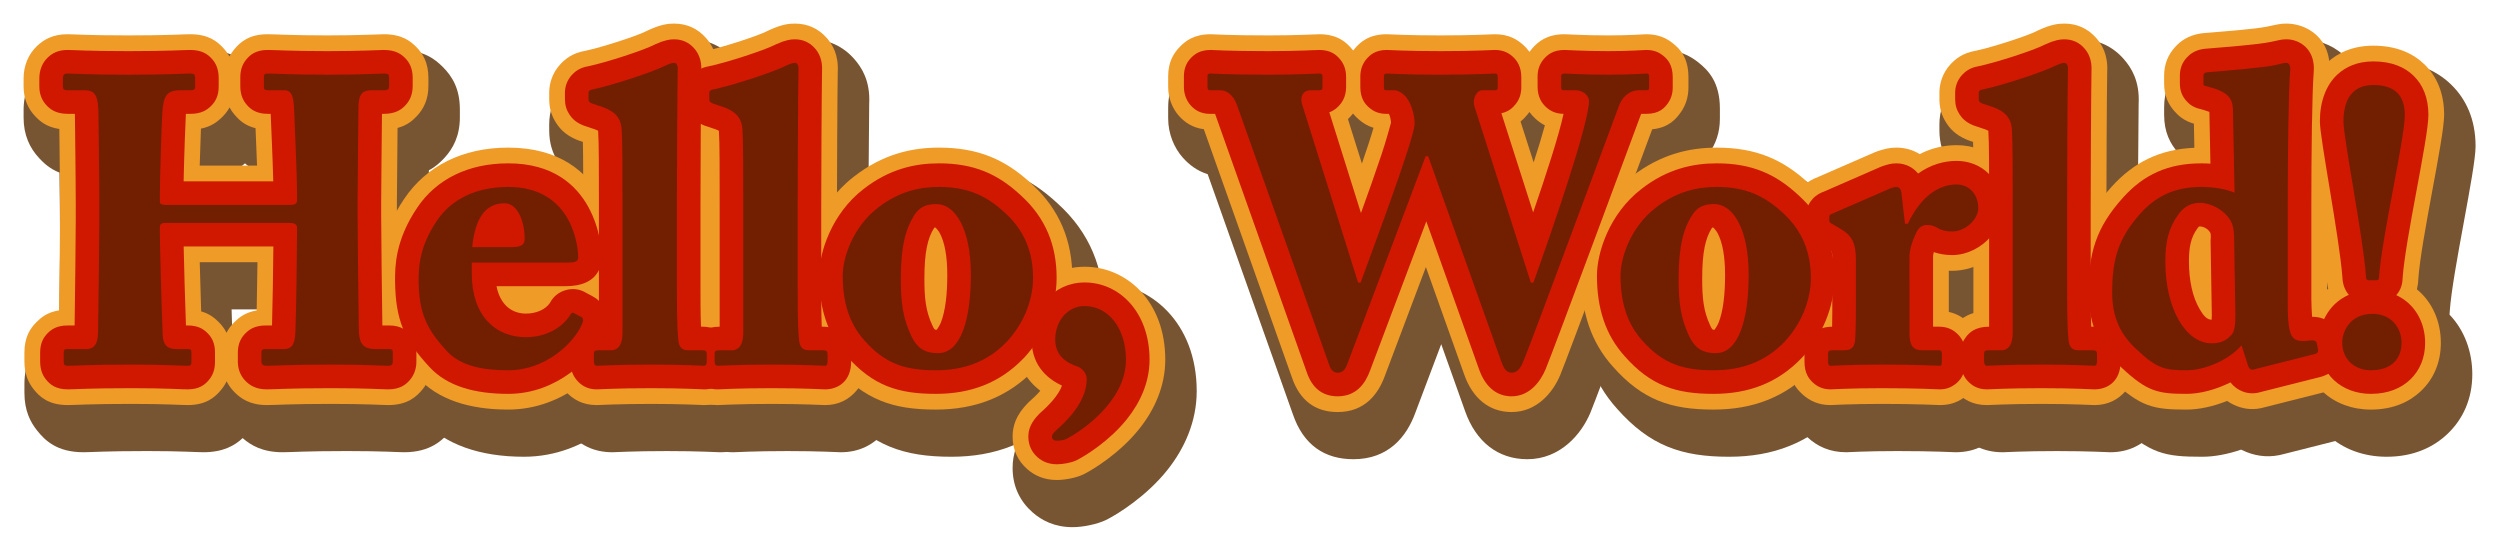
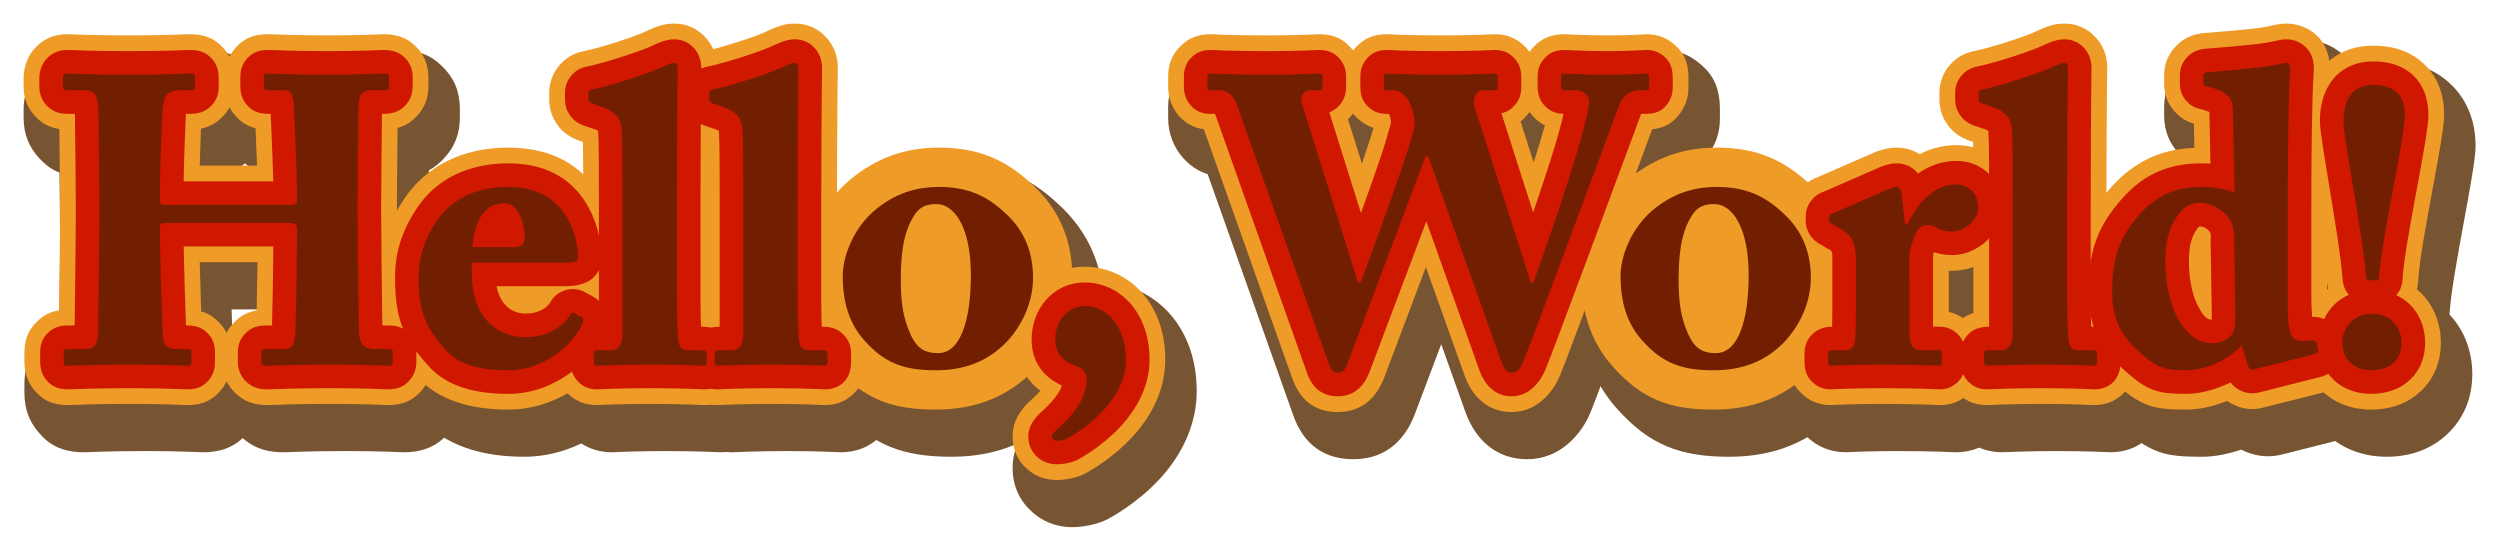
<svg xmlns="http://www.w3.org/2000/svg" xmlns:xlink="http://www.w3.org/1999/xlink" viewBox="0 0 1590 350" version="1.1">
  <defs>
    <filter id="Blur" filterUnits="userSpaceOnUse" x="-45" y="-35" width="1679.46" height="430.276">
      <feGaussianBlur in="SourceGraphic" stdDeviation="10" />
    </filter>
  </defs>
  <g fill-rule="evenodd">
    <title>Hello, World! (by Adam Stanislav)</title>
    <g fill="#753" style="filter:url(#Blur);">
      <path d="m155.809 40.224c-4.835-4.279-12.091-8.455-24.864-8.455-4.428 0-13.804 0.749-39.304 0.749-26.02 0-34.351-0.749-38.777-0.749-13.072 0-20.749 5.12-26.082 10.125-7.523 7.058-11.782 16.961-11.782 27.99v4.932c0 11.041 3.877 19.295 9.876 25.736 2.882 3.094 6.755 6.802 12.948 9.238 0.152 12.551 0.347 29.607 0.347 39.512v11.166c0 4.638-0.247 30.05-0.485 49.253-5.332 2.187-8.794 5.317-11.454 7.968-5.417 5.401-10.712 12.888-10.712 26.636v5.451c0 11.625 3.926 18.784 7.935 23.871 5.161 6.548 12.777 13.984 29.669 13.984 5.207 0 13.018-0.749 40.598-0.749 21.856 0 30.972 0.749 35.66 0.749 12.541 0 19.911-4.26 24.946-8.993 5.043 4.462 12.57 8.993 25.321 8.993 5.991 0 14.325-0.749 40.866-0.749 23.417 0 32.27 0.749 36.435 0.749 16.802 0 24.666-7.625 29.706-13.906 5.313-6.621 8.158-14.862 8.158-23.69v-5.71c0-11.131-3.884-18.633-8.536-24.199-3.067-3.669-7.061-7.722-13.34-10.341-0.247-19.999-0.514-47.023-0.514-52.951v-8.835c0-5.965 0.199-25.105 0.351-39.69 4.39-2.31 7.386-5.225 9.726-7.724 5.846-6.245 9.97-14.372 9.97-26.029v-4.932c0-13.317-4.966-21.166-10.81-26.992-4.598-4.585-11.808-10.863-27.575-10.863-3.384 0-14.319 0.749-35.912 0.749-22.116 0-33.316-0.749-38.004-0.749-12.064 0-19.342 3.942-24.361 8.455zm7.804 156.543h-16.314c0.132 4.752 0.277 9.676 0.426 14.42 2.572 1.414 4.636 3.033 6.373 4.608 2.333-2.1 5.286-4.298 9.3-5.973 0.078-4.205 0.151-8.662 0.215-13.055zm-7.796-92.874c-2.087 1.805-4.724 3.775-8.293 5.365-0.069 1.941-0.139 3.987-0.207 6.085h15.791c-0.09-2.268-0.181-4.496-0.27-6.63-2.796-1.395-5.083-3.071-7.021-4.82z" />
      <path d="m408.581 201.285c2.525-4.782 4.174-10.577 4.174-17.897 0-7.418-4.183-79.5-79.498-79.5-33.192 0-58.773 13.845-74.263 36.674-17.708 26.043-17.745 46.877-17.745 57.923 0 0.149 0.001 0.298 0.003 0.448 0.395 30.88 7.087 46.343 27.219 68.075 14.473 15.729 36.71 23.487 64.786 23.487 40.867 0 68.894-30.187 77.225-46.636 10.739-20.554 4.107-32.023 1.168-37.65-0.928-1.775-1.955-3.414-3.069-4.924zm-3.412 32.169c-1.1 2.676-2.412 5.013-3.881 7.055 0.42-0.618 0.826-1.243 1.219-1.872 1.03-1.651 1.921-3.385 2.662-5.183zm0.003-0.007c0.024-0.059 0.049-0.118 0.073-0.178 0.024-0.059 0.048-0.12 0.072-0.18z" />
-       <path id="Blurl" d="m370.837 117.153c0.098 8.906 0.069 20.746 0.069 31.628v63.63c-4.957 2.832-8.035 6.475-10.4 9.49-4.209 5.367-7.824 12.408-7.824 23.204v4.412c0 12.563 4.803 20.493 9.152 25.518 6.707 7.751 15.52 12.596 27.67 12.596 2.343 0 12.757-0.749 34.61-0.749 20.553 0 32.009 0.749 33.831 0.749 11.614 0 20.883-4.68 27.851-13.015 4.438-5.308 8.711-13.521 8.711-24.58v-4.931c0-12.694-4.956-21.16-11.855-27.508-1.929-1.775-4.236-3.664-7.146-5.306-0.02-4.482-0.005-8.908-0.005-12.48v-48.687c0-17.532 0.248-69.787 0.502-85.05 0.784-14.689-4.863-23.249-9.403-28.44-7.303-8.351-16.746-12.634-27.92-12.634-4.508 0-10.299 0.452-20.217 4.965-0.539 0.245-1.071 0.504-1.597 0.776-5.917 3.063-26.92 9.734-36.553 11.752-10.612 1.845-17.014 6.919-21.328 11.626-7.191 7.844-9.688 17.042-9.688 24.887v3.905c0 8.356 2.157 14.705 5.917 20.554 2.927 4.554 7.106 9.64 15.623 13.688zm21.232-5.654-0.09 0.014zm0.616-0.102c-0.109 0.019-0.219 0.038-0.328 0.056l0.328-0.056c0.273-0.048 0.547-0.099 0.819-0.154 0.168-0.033 0.338-0.068 0.511-0.104-0.434 0.093-0.878 0.18-1.33 0.258zm13.42-49.127-0.003 0.06 0.004-0.065z" />
+       <path id="Blurl" d="m370.837 117.153c0.098 8.906 0.069 20.746 0.069 31.628v63.63c-4.957 2.832-8.035 6.475-10.4 9.49-4.209 5.367-7.824 12.408-7.824 23.204v4.412c0 12.563 4.803 20.493 9.152 25.518 6.707 7.751 15.52 12.596 27.67 12.596 2.343 0 12.757-0.749 34.61-0.749 20.553 0 32.009 0.749 33.831 0.749 11.614 0 20.883-4.68 27.851-13.015 4.438-5.308 8.711-13.521 8.711-24.58v-4.931c0-12.694-4.956-21.16-11.855-27.508-1.929-1.775-4.236-3.664-7.146-5.306-0.02-4.482-0.005-8.908-0.005-12.48v-48.687v3.905c0 8.356 2.157 14.705 5.917 20.554 2.927 4.554 7.106 9.64 15.623 13.688zm21.232-5.654-0.09 0.014zm0.616-0.102c-0.109 0.019-0.219 0.038-0.328 0.056l0.328-0.056c0.273-0.048 0.547-0.099 0.819-0.154 0.168-0.033 0.338-0.068 0.511-0.104-0.434 0.093-0.878 0.18-1.33 0.258zm13.42-49.127-0.003 0.06 0.004-0.065z" />
      <use xlink:href="#Blurl" transform="translate(76.805)" />
      <path id="Bluro" d="m605.062 290.495c27.676 0 51.04-8.641 70.545-28.953 0.14-0.146 0.279-0.293 0.417-0.441 16.052-17.308 25.987-40.53 25.987-64.431 0-25.823-8.692-48.578-29.323-67.234-18.287-16.986-37.424-25.548-65.541-25.548-19.039 0-39.67 4.502-60.296 20.625-25.833 19.979-35.873 51.721-35.873 70.855 0 25.834 7.169 47.221 22.685 64.468 20.97 23.768 41.281 30.659 71.399 30.659z" />
      <path d="m657.257 268.645c-0.127 0.123-0.253 0.246-0.378 0.371-10.456 10.453-12.859 19.947-12.859 28.657 0 11.842 4.841 21.324 12.738 28.232 5.751 5.03 13.884 9.371 25.386 9.371 6.641 0 15.944-1.889 21.636-4.734 0.134-0.067 0.267-0.134 0.4-0.203 6.877-3.548 24.921-14.675 38.253-31.395 11.009-13.806 18.679-30.973 18.679-50.199 0-43.557-29.459-69.094-61.264-69.094-31.402 0-53.745 25.664-53.745 56.342 0 14.66 4.887 25.162 11.154 32.652z" />
      <path d="m982.617 38.771c-5.063-3.837-11.839-7.002-21.892-7.002-2.603 0-12.497 0.749-34.367 0.749-22.911 0-32.024-0.749-34.367-0.749-9.72 0-16.436 2.718-21.384 6.338-4.903-3.587-11.634-6.338-21.575-6.338-2.603 0-13.278 0.749-32.023 0.749-26.817 0-34.888-0.749-36.971-0.749-14.623 0-21.736 5.95-26.436 10.636-5.747 5.73-10.647 13.448-10.647 26.181v6.749c0 9.739 3.781 18.729 9.349 24.962 3.966 4.439 8.987 8.361 15.77 10.47l54.131 152.531c6.704 19.758 20.28 28.759 38.543 28.759 22.219 0 33.758-14.137 39.35-29.405 1.606-4.213 8.427-22.301 16.515-43.765l15.294 42.911c6.757 18.923 20.548 30.259 39.469 30.259 20.79 0 34.321-15.718 40.106-29.582 4.528-10.837 43.17-114.988 56.669-151.353 10.515-2.691 15.578-9.08 19.12-14.128 3.867-5.513 6.576-12.579 6.576-21.4v-6.489c0-16.957-7.466-24.514-13.876-29.553-4.935-3.879-11.731-7.783-22.945-7.783-2.081 0-9.625 0.749-24.193 0.749-16.131 0-25.244-0.749-27.847-0.749-10.646 0-17.518 3.212-22.369 7.002zm-94.403 201.229c0.046 0.128 0.092 0.257 0.137 0.388 0.045 0.13 0.09 0.262 0.134 0.394z" />
      <use xlink:href="#Bluro" transform="translate(494.678)" />
      <path d="m1231.14 106.851c-4.495-1.898-9.538-2.963-15.028-2.963-5.64 0-9.6 0.959-15.24 2.84-0.986 0.329-1.956 0.702-2.909 1.118l-35.406 15.435c-9.471 3.584-14.196 8.814-17.43 13.396-4.152 5.882-6.689 12.566-6.689 21.217v2.343c0 8.188 2.231 14.569 6.162 20.464 2.196 3.295 5.219 7.061 10.761 10.629v15.771c0 2.08 0.002 4.051 0.001 5.923-1.822 1.136-3.365 2.338-4.717 3.478-6.886 5.808-12.988 13.82-12.988 28.603v4.931c0 16.058 6.89 23.409 11.723 27.905 6.357 5.913 14.245 9.69 24.839 9.69 1.562 0 12.497-0.749 32.529-0.749 23.415 0 35.392 0.749 36.954 0.749 13.257 0 21.839-5.537 28.203-13.466 3.778-4.707 8.098-12.101 8.098-23.87v-5.19c0-14.003-5.822-22.296-12.004-27.897-2.374-2.151-5.148-4.256-8.564-5.93v-9.715c12.6-2.12 24.368-9.09 32.192-18.441 7.722-9.229 11.548-20.382 11.548-30.712 0-31.135-22.083-50.084-48.799-50.084-7.602 0-15.503 1.378-23.236 4.525zm-41.705 81.075c-0.81 0.351-1.634 0.672-2.47 0.961 0.87-0.3 1.692-0.62 2.47-0.957zm71.579-52.507 0.053 0.034zm-69.264-3.849 0.104 0.055z" />
      <use xlink:href="#Blurl" transform="translate(884.173)" />
      <path d="m1394.58 104.995c-19.794 2.983-35.321 11.99-48.946 27.009-0.022 0.025-0.044 0.049-0.066 0.073-21.376 23.698-27.218 43.393-27.218 73.971 0 29.153 10.594 47.295 27.726 62.767 21.459 20.016 30.751 21.68 54.636 21.68 7.517 0 16.096-1.605 24.646-4.528 1.147 0.582 2.296 1.093 3.433 1.544 7.3 2.894 15.352 3.664 23.969 1.203-0.033 0.01 38.278-9.683 38.278-9.683 0.831-0.21 1.653-0.45 2.465-0.721 10.323-3.434 16.1-9.287 19.971-15.297 4.324-6.714 7.246-15.027 5.325-26.536-0.062-0.372-0.13-0.742-0.205-1.112l-0.781-3.898c-1.834-9.178-6.422-16.57-13.847-22.233-1.163-0.887-2.47-1.815-3.956-2.709v-54.391c0-35.364 0.439-71.76 1.439-84.503 2.708-30.843-20.341-42.631-37.219-42.631-4.298 0-6.555 0.461-14.052 2.069-7.749 1.641-25.807 2.871-39.652 4.044-0.937 0.079-1.87 0.196-2.797 0.351-10.782 1.795-17.275 6.781-21.768 11.72-6.158 6.769-9.566 15.041-9.566 24.887v4.947c0 10.907 3.717 18.331 9.174 24.466 2.202 2.475 4.97 5.214 9.011 7.511zm28.42-63.783c-0.476-0.123-0.96-0.246-1.449-0.366-0.854-0.209-1.716-0.386-2.583-0.53 1.446 0.24 2.787 0.543 4.032 0.896z" />
      <path d="m1479.95 199.668c-10.91 11.181-15.284 26.45-15.284 38.138 0 32.994 24.051 52.689 53.21 52.689 17.433 0 30.021-6.254 38.738-14.535 9.934-9.437 15.771-22.397 15.771-37.893 0-14.538-5.052-28.103-14.469-37.935 0.059-0.704 0.1-1.424 0.125-2.162 1.826-25.731 16.427-89.623 16.427-104.905 0-17.236-6.083-30-15.335-39.077-8.727-8.561-21.378-14.929-39.696-14.929-16.018 0-27.687 5.605-36.355 13.591-10.795 9.945-17.635 25.369-17.635 44.581 0 10.84 12.302 74.087 14.355 100.204 0.03 0.759 0.08 1.503 0.148 2.233z" />
    </g>
    <g fill="#ef9b27">
      <path d="m145.912 35.922c-1.166-2.158-2.566-3.965-4.039-5.546-3.527-3.785-8.992-8.607-20.928-8.607-4.428 0-13.804 0.749-39.304 0.749-26.02 0-34.351-0.749-38.777-0.749-9.634 0-15.309 3.729-19.24 7.417-5.554 5.212-8.624 12.555-8.624 20.698v4.932c0 8.107 2.789 14.191 7.194 18.921 2.929 3.145 7.273 7.082 15.536 8.299 0.146 12.145 0.441 35.1 0.441 47.266v11.166c0 5.292-0.321 37.542-0.584 56.924-7.484 1.158-11.502 4.595-14.294 7.379-3.971 3.958-7.773 9.478-7.773 19.554v5.451c0 8.598 2.824 13.919 5.789 17.681 3.787 4.806 9.418 10.174 21.815 10.174 5.207 0 13.018-0.749 40.598-0.749 21.856 0 30.972 0.749 35.66 0.749 11.849 0 17.429-5.119 21.132-9.547 1.346-1.61 2.595-3.443 3.615-5.573 1.264 2.516 2.958 4.876 5.106 7.017 3.719 3.706 9.504 8.103 20.414 8.103 5.991 0 14.325-0.749 40.866-0.749 23.417 0 32.27 0.749 36.435 0.749 12.371 0 18.196-5.54 21.907-10.165 3.906-4.868 5.957-10.941 5.957-17.431v-5.71c0-8.172-2.793-13.7-6.209-17.786-3.068-3.671-7.426-7.815-15.571-9.128-0.267-20.038-0.61-53.851-0.61-60.577v-8.835c0-6.977 0.272-31.977 0.423-46.628 6.263-1.642 9.833-4.928 12.354-7.62 4.305-4.599 7.27-10.611 7.27-19.195v-4.932c0-9.805-3.567-15.62-7.87-19.91-3.413-3.403-8.812-7.945-20.515-7.945-3.384 0-14.319 0.749-35.912 0.749-22.116 0-33.316-0.749-38.004-0.749-11.849 0-17.429 5.119-21.132 9.547-1.137 1.361-2.206 2.881-3.126 4.606zm17.838 130.845h-36.718c0.241 9.578 0.574 21.276 0.911 31.291 5.422 1.5 8.666 4.312 11.04 6.677 1.89 1.883 3.697 4.094 5.088 6.898 1.326-2.61 3.048-4.822 5.001-6.768 2.744-2.735 6.76-6.194 14.174-7.42 0.2-9.124 0.38-20.81 0.504-30.678zm-17.762-98.437c-1.437 2.65-3.311 4.9-5.48 6.896-2.502 2.301-6.164 5.293-12.71 6.567-0.246 6.266-0.553 15.108-0.784 23.55h36.469c-0.289-8.314-0.664-17.127-0.951-23.805-6.786-1.643-10.59-5.323-13.34-8.563-1.151-1.355-2.252-2.883-3.204-4.645z" />
      <path d="m385.752 182.302c0.133-0.149 0.262-0.298 0.388-0.446 3.727-4.382 6.615-10.078 6.615-18.468 0-6.484-3.657-69.5-69.498-69.5-29.441 0-52.25 12.041-65.989 32.29-15.992 23.517-16.019 42.333-16.019 52.307 0 0.106 0.001 0.213 0.002 0.32 0.357 27.863 6.4 41.812 24.571 61.424 12.788 13.904 32.62 20.266 57.435 20.266 36.209 0 61.068-26.729 68.339-41.223 8.106-15.533 3.411-24.181 1.19-28.432-1.859-3.56-4.269-6.361-7.034-8.538zm0.169 27.348c-0.653 1.587-1.415 3.002-2.26 4.264 0.122-0.189 0.243-0.38 0.362-0.571 0.734-1.176 1.369-2.412 1.898-3.693zm0.009-0.021c0.017-0.041 0.033-0.082 0.05-0.124 0.017-0.041 0.034-0.083 0.05-0.124z" />
      <path id="Outl" d="m370.709 90.237c0.23 9.134 0.197 24.611 0.197 38.544v70.338c-6.677 2.009-10.122 5.881-12.531 8.953-3.086 3.936-5.693 9.115-5.693 17.033v4.412c0 9.327 3.485 15.244 6.714 18.975 4.872 5.631 11.281 9.139 20.108 9.139 2.343 0 12.757-0.749 34.61-0.749 20.553 0 32.009 0.749 33.831 0.749 8.415 0 15.13-3.391 20.179-9.429 3.277-3.92 6.383-10.001 6.383-18.166v-4.931c0-9.289-3.578-15.504-8.626-20.149-2.384-2.194-5.561-4.592-10.299-5.989-0.104-6.563-0.081-13.792-0.081-19.156v-48.687c0-17.642 0.251-70.374 0.507-85.421 0.619-11.084-3.516-17.575-6.935-21.486-5.334-6.098-12.233-9.217-20.393-9.217-3.591 0-8.175 0.473-16.075 4.067-0.385 0.175-0.766 0.36-1.141 0.554-6.373 3.3-29.051 10.575-39.303 12.701-7.866 1.349-12.616 5.075-15.805 8.554-5.238 5.715-7.059 12.415-7.059 18.13v3.905c0 6.154 1.559 10.839 4.328 15.146 2.314 3.599 5.71 7.612 12.907 10.697 0.637 0.273 1.285 0.519 1.942 0.738zm9.794-8.614-0.327 0.049c0.109-0.016 0.219-0.032 0.327-0.049zm0.628-0.107-0.158 0.028zm0.277-0.052-0.065 0.012z" />
      <use xlink:href="#Outl" transform="translate(76.805)" />
      <path id="Outo" d="m595.062 260.495c24.83 0 45.832-7.656 63.332-25.879 0.1-0.105 0.199-0.21 0.298-0.316 14.365-15.488 23.319-36.242 23.319-57.63 0-22.99-7.699-43.266-26.087-59.869-16.399-15.242-33.561-22.913-58.777-22.913-17.1 0-35.635 4.033-54.161 18.523-22.984 17.779-32.008 45.946-32.008 62.957 0 23.128 6.23 42.341 20.12 57.781 18.793 21.311 37.018 27.346 63.964 27.346z" />
      <path d="m661.628 248.548c-2.543 2.97-5.189 5.246-6.774 6.68-0.309 0.279-0.61 0.566-0.905 0.86-7.909 7.907-9.929 14.997-9.929 21.585 0 8.682 3.532 15.641 9.322 20.705 4.256 3.723 10.289 6.898 18.802 6.898 5.264 0 12.653-1.424 17.165-3.679 0.096-0.047 0.191-0.096 0.286-0.145 6.296-3.248 22.814-13.436 35.019-28.742 9.652-12.104 16.498-27.109 16.498-43.965 0-36.901-24.319-59.094-51.264-59.094-25.701 0-43.745 21.234-43.745 46.342 0 16.575 7.743 26.574 15.525 32.555z" />
      <path d="m972.747 32.965c-1.203-1.673-2.544-3.102-3.917-4.346-3.889-3.525-9.265-6.85-18.105-6.85-2.603 0-12.497 0.749-34.367 0.749-22.911 0-32.024-0.749-34.367-0.749-11.437 0-17.183 5.122-20.995 9.873-0.129 0.16-0.256 0.322-0.382 0.487-0.174-0.227-0.352-0.449-0.531-0.668-3.749-4.567-9.389-9.692-21.051-9.692-2.603 0-13.278 0.749-32.023 0.749-26.817 0-34.888-0.749-36.971-0.749-10.703 0-15.935 4.288-19.376 7.718-4.188 4.175-7.707 9.82-7.707 19.099v6.749c0 7.133 2.728 13.734 6.806 18.3 3.68 4.119 8.617 7.613 15.873 8.537l56.019 157.849c5.085 15.008 15.237 22.036 29.095 22.036 17.043 0 25.672-11.136 29.962-22.848 1.839-4.81 14.234-37.703 26.165-69.376l24.449 68.602c5.194 14.544 15.51 23.622 30.052 23.622 16.171 0 26.378-12.65 30.878-23.434 4.748-11.355 47.433-126.502 58.531-156.392 10.698-1.068 15.274-6.669 18.3-10.98 2.827-4.03 4.762-9.209 4.762-15.657v-6.489c0-12.418-5.362-18.001-10.056-21.691-3.603-2.833-8.577-5.645-16.765-5.645-2.081 0-9.625 0.749-24.193 0.749-16.131 0-25.244-0.749-27.847-0.749-11.178 0-16.689 4.787-20.282 8.767-0.698 0.773-1.352 1.583-1.957 2.429zm-112.255 39.244c-0.135 0.172-0.272 0.342-0.41 0.511-0.825 1.006-1.743 2.039-2.796 3.038l8.89 28.291c3.074-8.924 5.718-16.967 7.382-22.771-3.811-1.15-6.673-3.037-9.014-5.002-1.353-1.136-2.756-2.453-4.052-4.067zm112.218-0.984c-0.318 0.45-0.648 0.888-0.989 1.314-1.285 1.601-2.79 3.245-4.66 4.72l8.335 26.03c2.852-8.774 5.343-16.888 7.151-23.577-2.347-1.186-4.271-2.65-5.927-4.151-1.37-1.242-2.709-2.668-3.91-4.336z" />
      <use xlink:href="#Outo" transform="translate(494.678)" />
      <path d="m1220.91 98.017c-4.159-2.597-9.156-4.129-14.8-4.129-4.474 0-7.601 0.834-12.075 2.326-0.704 0.235-1.397 0.502-2.078 0.798l-35.67 15.551c-7.053 2.645-10.593 6.482-12.992 9.881-3.023 4.282-4.859 9.151-4.859 15.45v2.343c0 5.967 1.618 10.621 4.482 14.917 1.935 2.902 4.763 6.256 10.5 9.312l1.941 1.142v21.493c0 4.554 0.005 8.6-0.015 12.237-3.665 1.269-6.25 3.118-8.254 4.808-5.038 4.25-9.435 10.142-9.435 20.959v4.931c0 11.822 4.976 17.274 8.535 20.584 4.611 4.29 10.341 7.011 18.027 7.011 1.562 0 12.497-0.749 32.529-0.749 23.415 0 35.392 0.749 36.954 0.749 9.588 0 15.802-3.991 20.404-9.725 2.784-3.468 5.897-8.94 5.897-17.611v-5.19c0-10.266-4.187-16.38-8.719-20.487-2.873-2.603-6.557-5.097-11.849-6.223v-26.207c0.687 0.031 1.38 0.046 2.077 0.046 12.521 0 24.797-6.388 32.446-15.53 6.115-7.308 9.217-16.113 9.217-24.294 0-24.839-17.485-40.084-38.799-40.084-7.727 0-15.754 1.735-23.464 5.691z" />
      <use xlink:href="#Outl" transform="translate(884.173)" />
      <path d="m1395.32 78.654 0.301 15.33c-22.061 0.963-38.485 9.192-52.588 24.739-0.016 0.018-0.031 0.035-0.047 0.052-19.43 21.541-24.644 39.478-24.644 67.273 0 25.751 9.362 41.765 24.515 55.423 18.793 17.539 26.917 19.024 47.847 19.024 7.813 0 16.937-1.976 25.776-5.511 1.961 1.393 3.995 2.441 5.989 3.231 5.37 2.129 11.295 2.68 17.636 0.854-0.017 0.005 38.473-9.732 38.473-9.732 0.593-0.15 1.18-0.322 1.76-0.515 7.596-2.527 11.872-6.802 14.721-11.224 3.172-4.925 5.278-11.031 3.868-19.474-0.044-0.265-0.093-0.53-0.146-0.794l-0.781-3.898c-1.34-6.704-4.682-12.11-10.106-16.246-1.965-1.499-4.484-3.128-7.847-4.265-0.028-1.149-0.045-2.25-0.045-3.227v-57.56c0-35.69 0.461-72.421 1.47-85.291 2.021-22.874-14.758-31.843-27.25-31.843-3.665 0-5.576 0.478-11.974 1.851-7.989 1.692-26.607 3.017-40.886 4.226-0.669 0.057-1.336 0.14-1.998 0.251-7.924 1.319-12.712 4.956-16.014 8.585-4.491 4.937-6.963 10.976-6.963 18.158v4.947c0 7.939 2.674 13.354 6.646 17.82 2.48 2.787 5.956 6.002 12.287 7.816zm12.474-48.39c0.459 0.085 0.915 0.184 1.368 0.295 0.217 0.053 0.432 0.107 0.648 0.161-0.636-0.172-1.307-0.326-2.016-0.456z" />
      <path d="m1480.77 183.575c-11.559 9.166-16.106 23.525-16.106 34.231 0 26.763 19.558 42.689 43.21 42.689 14.309 0 24.696-4.988 31.85-11.785 8.025-7.623 12.659-18.126 12.659-30.643 0-13.503-5.362-25.975-15.246-34.062 0.51-1.933 0.836-4.09 0.911-6.513 1.767-25.468 16.418-89.204 16.418-104.427 0-14.058-4.792-24.535-12.338-31.938-7.171-7.035-17.641-12.068-32.693-12.068-13.017 0-22.535 4.456-29.579 10.946-8.989 8.28-14.411 21.229-14.411 37.226 0 10.786 12.341 73.818 14.342 99.647 0.087 2.431 0.437 4.66 0.983 6.697zm7.296-7.493v0.059l0.001-0.103zm0.081-1.728-0.033 0.484c-0.023 0.362-0.038 0.725-0.045 1.088 0.009-0.54 0.036-1.064 0.078-1.572zm41.616 0.971v0.008z" />
    </g>
    <g fill="#d01800">
      <path d="m116.797 156.767h57.065c-0.137 13.983-0.489 38.705-0.862 50.222h-3.872c-7.308 0-10.805 2.774-12.997 4.959-2.87 2.86-4.867 6.656-4.867 12.377v5.71c0 4.601 1.567 8.959 5.03 12.409 2.426 2.418 6.238 5.187 13.355 5.187 5.991 0 14.325-0.749 40.866-0.749 23.417 0 32.27 0.749 36.435 0.749 7.941 0 11.725-3.455 14.108-6.423 2.499-3.115 3.756-7.02 3.756-11.173v-5.71c0-5.213-1.703-8.766-3.881-11.372-2.351-2.813-5.939-5.964-13.462-5.964h-4.298c-0.268-16.121-0.749-62.172-0.749-70.155v-8.835c0-8.833 0.437-46.545 0.51-55.588h1.152c7.847 0 11.526-3.05 13.814-5.495 2.765-2.952 4.571-6.849 4.571-12.36v-4.932c0-6.294-2.168-10.075-4.93-12.829-2.229-2.221-5.814-5.026-13.455-5.026-3.384 0-14.319 0.749-35.912 0.749-22.116 0-33.316-0.749-38.004-0.749-7.522 0-11.11 3.151-13.46 5.962-2.18 2.607-3.884 6.161-3.884 11.374v5.711c0 5.543 1.804 9.113 3.989 11.687 2.345 2.762 5.941 5.908 13.616 5.908h1.719c0.239 6.405 1.264 27.934 1.636 42.932h-57.01c0.305-15.953 1.189-39.052 1.413-42.428 0.013-0.162 0.028-0.331 0.045-0.504h2.711c7.2 0 10.665-2.588 12.792-4.544 3.225-2.967 5.333-6.859 5.333-12.792v-5.451c0-6.076-2.036-9.773-4.513-12.431-2.284-2.451-5.883-5.424-13.612-5.424-4.428 0-13.804 0.749-39.304 0.749-26.02 0-34.351-0.749-38.777-0.749-6.196 0-9.869 2.338-12.397 4.709-3.586 3.365-5.467 8.148-5.467 13.406v4.932c0 5.174 1.7 9.086 4.512 12.105 2.273 2.441 5.916 5.49 13.612 5.49h4.485c0.026 0.647 0.042 1.302 0.042 1.931 0 3.647 0.52 38.81 0.52 54.96v11.166c0 6.317-0.456 50.937-0.726 66.521h-4.321c-7.167 0-10.581 2.681-12.771 4.864-2.524 2.516-4.833 6.067-4.833 12.472v5.451c0 5.571 1.722 9.053 3.643 11.491 2.414 3.063 6.059 6.364 13.961 6.364 5.207 0 13.018-0.749 40.598-0.749 21.856 0 30.972 0.749 35.66 0.749 7.523 0 11.11-3.151 13.461-5.962 2.18-2.607 3.883-6.161 3.883-11.374v-6.23c0-6.138-2.235-9.689-4.802-12.247-2.182-2.174-5.56-4.829-12.542-4.829h-1.126c-0.564-14.752-1.196-37.712-1.459-50.222z" />
      <path d="m315.784 182.021h43.908c10.626 0 16.048-3.372 18.83-6.643 2.416-2.841 4.233-6.552 4.233-11.99 0-5.551-3.13-59.5-59.498-59.5-25.691 0-45.726 10.235-57.715 27.906-14.277 20.991-14.293 37.788-14.293 46.691 0 0.064 0.001 0.128 0.001 0.192 0.318 24.847 5.713 37.28 21.922 54.772 11.105 12.082 28.528 17.046 50.085 17.046 31.547 0 53.238-23.264 59.448-35.803 5.488-10.511 2.722-16.343 1.218-19.222-1.757-3.363-4.305-5.64-7.207-7.129 0.054 0.028-3.591-1.904-3.591-1.904-4.605-2.911-9.321-3.07-13.333-1.921-3.74 1.07-7.595 3.453-10.081 8.22-2.95 4.185-8.63 6.702-15.249 6.702-9.431 0-16.481-6.143-18.678-17.417zm60.79 24.058-0.015 0.034z" />
      <path id="Inl" d="m380.4 83.183 0.03 0.405c0.508 6.602 0.476 27.167 0.476 45.193v78.99c-8.835 0.043-12.461 3.666-14.662 6.471-1.964 2.506-3.562 5.823-3.562 10.863v4.412c0 6.092 2.167 9.994 4.275 12.431 3.039 3.511 7.042 5.683 12.547 5.683 2.343 0 12.757-0.749 34.61-0.749 20.553 0 32.009 0.749 33.831 0.749 8.308 0 16.562-5.174 16.562-17.595v-4.931c0-5.883-2.199-9.848-5.397-12.79-2.355-2.167-5.943-4.545-12.467-4.545h-0.804c-0.366-8.15-0.338-20.029-0.338-27.959v-48.687c0-17.76 0.255-71.007 0.512-85.805 0.448-7.474-2.17-11.891-4.468-14.519-3.363-3.845-7.719-5.8-12.865-5.8-2.674 0-6.051 0.493-11.934 3.169-0.231 0.105-0.459 0.216-0.685 0.333-6.832 3.537-31.208 11.426-42.069 13.653-5.108 0.854-8.202 3.229-10.264 5.478-3.287 3.585-4.431 7.788-4.431 11.373v3.905c0 3.952 0.962 6.972 2.74 9.739 1.505 2.341 3.752 4.906 8.434 6.912 0.382 0.164 0.771 0.312 1.165 0.443l4.687 1.562c0.089 0.03 0.179 0.059 0.269 0.087 1.066 0.334 2.063 0.681 2.972 1.089 0.242 0.109 0.571 0.289 0.836 0.44zm-1.464-11.437c-0.029 0.005-0.058 0.009-0.087 0.013-0.029 0.005-0.058 0.009-0.088 0.013z" />
      <use xlink:href="#Inl" transform="translate(76.805)" />
-       <path id="Ino" d="m595.062 250.495c21.985 0 40.625-6.67 56.119-22.806 0.06-0.062 0.12-0.125 0.179-0.189 12.677-13.668 20.651-31.955 20.651-50.83 0-20.159-6.707-37.958-22.856-52.507-14.5-13.493-29.689-20.275-52.008-20.275-15.162 0-31.601 3.563-48.026 16.42-20.128 15.555-28.143 40.165-28.143 55.06 0 20.449 5.305 37.505 17.604 51.148 16.549 18.795 32.693 23.979 56.48 23.979zm-0.052-105.758c0.327 0.343 1.874 2.002 2.613 3.373 3.181 5.896 4.846 14.84 4.846 26.737 0 12.138-1.143 22.709-4.04 30.212-0.661 1.712-2.105 3.892-2.587 4.598-0.56 0.076-1.011 0.155-1.333-0.151-0.668-0.636-1.051-1.546-1.52-2.528-4.257-9.181-5.073-17.371-5.073-29.787 0-16.743 2.048-25.776 6.175-32.195 0.224-0.333 0.544-0.31 0.919-0.259z" />
      <path d="m675.411 245.246c-0.887 2.614-2.454 4.981-4.022 7.096-3.476 4.687-7.563 8.255-9.827 10.303-0.185 0.167-0.366 0.339-0.543 0.516-5.364 5.362-6.999 10.044-6.999 14.512 0 5.521 2.224 9.957 5.906 13.178 2.761 2.415 6.694 4.425 12.218 4.425 3.887 0 9.363-0.958 12.695-2.624 0.057-0.028 0.114-0.057 0.171-0.087 5.714-2.948 20.707-12.196 31.785-26.09 8.295-10.402 14.317-23.244 14.317-37.73 0-30.25-19.175-49.094-41.264-49.094-20 0-33.745 16.803-33.745 36.342 0 18.033 12.037 25.869 19.308 29.253z" />
      <path d="m994.417 72.409c-2.98 13.795-11.094 38.757-19.335 62.682l-20.198-63.084c4.521-0.942 7.164-3.388 9.041-5.727 2.196-2.736 3.627-6.308 3.627-10.686v-6.489c0-6.529-2.551-10.465-5.433-13.076-2.443-2.215-5.837-4.26-11.39-4.26-2.603 0-12.497 0.749-34.367 0.749-22.911 0-32.024-0.749-34.367-0.749-7.173 0-10.805 3.152-13.196 6.132-2.196 2.736-3.626 6.307-3.626 10.685v6.749c0 7.323 3.014 10.939 5.805 13.282 2.36 1.981 5.581 3.794 10.757 3.794h1.634c0.684 1.44 1.214 3.555 1.313 5.649-0.451 1.669-3.131 11.503-6.044 20.232-3.736 11.196-8.52 24.669-13.058 37.207l-20.137-64.084c3.3-1.16 5.369-3.157 6.913-5.039 2.182-2.658 3.763-6.209 3.763-11.041v-6.489c0-4.832-1.581-8.383-3.762-11.041-2.366-2.882-5.962-6.036-13.321-6.036-2.603 0-13.278 0.749-32.023 0.749-26.817 0-34.888-0.749-36.971-0.749-6.783 0-10.135 2.626-12.315 4.799-2.629 2.621-4.768 6.193-4.768 12.018v6.749c0 4.528 1.675 8.739 4.264 11.638 2.676 2.995 6.43 5.438 12.298 5.438h3.264l58.323 164.34c3.466 10.254 10.192 15.306 19.644 15.306 11.877 0 17.593-8.142 20.579-16.307 1.711-4.444 21.74-57.624 35.808-94.974l33.607 94.296c3.631 10.169 10.466 16.985 20.634 16.985 11.557 0 18.434-9.578 21.649-17.286 5.202-12.432 56.478-150.937 60.742-162.36h3.259c8.419 0 11.768-3.904 13.872-6.904 1.787-2.546 2.949-5.838 2.949-9.913v-6.489c0-7.879-3.257-11.488-6.236-13.83-2.271-1.785-5.424-3.506-10.585-3.506-2.081 0-9.625 0.749-24.193 0.749-16.131 0-25.244-0.749-27.847-0.749-7.069 0-10.587 2.951-12.859 5.468-2.635 2.918-4.224 6.68-4.224 11.349v6.489c0 6.529 2.551 10.465 5.433 13.077 2.397 2.172 5.709 4.182 11.077 4.257zm-109.695 0.002c0.423 0.059 0.848 0.059 1.232 0.044 0.384-0.015 0.727-0.044 0.988-0.044z" />
      <use xlink:href="#Ino" transform="translate(494.678)" />
      <path d="m1219.92 110.373c-3.176-3.89-7.935-6.485-13.808-6.485-3.308 0-5.602 0.709-8.91 1.812-0.422 0.141-0.838 0.301-1.247 0.479l-35.944 15.671c-4.626 1.703-6.981 4.146-8.544 6.36-1.894 2.683-3.029 5.738-3.029 9.684v2.343c0 3.747 1.004 6.672 2.803 9.37 1.283 1.926 3.209 4.101 7.049 6.122-0.016-0.009 4.052 2.384 4.052 2.384 0.069 0.041 0.139 0.081 0.21 0.121 0.94 0.533 1.836 0.742 2.227 1.494 0.731 1.404 0.582 3.249 0.582 5.763v21.61c0 8.365 0.009 15.057-0.135 20.67-6.084 0.065-9.458 2.14-11.686 4.019-3.192 2.691-5.883 6.465-5.883 13.315v4.931c0 7.586 3.062 11.138 5.346 13.262 2.866 2.667 6.438 4.333 11.216 4.333 1.562 0 12.497-0.749 32.529-0.749 23.415 0 35.392 0.749 36.954 0.749 4.177 0 7.284-1.359 9.769-3.232 3.067-2.312 6.532-6.397 6.532-14.104v-5.19c0-6.529-2.551-10.465-5.434-13.077-2.442-2.214-5.836-4.258-11.388-4.258h-3.746v-44.647c0-0.789 0.154-1.706 0.465-2.784 3.463 1.203 7.428 1.895 11.612 1.895 9.574 0 18.927-4.957 24.776-11.947 4.509-5.388 6.887-11.845 6.887-17.877 0-18.543-12.887-30.084-28.799-30.084-8.17 0-16.628 2.461-24.456 8.047z" />
      <use xlink:href="#Inl" transform="translate(884.173)" />
      <path d="m1405.18 71.227 0.649 32.857c-1.862-0.128-3.779-0.196-5.738-0.196-21.167 0-36.563 7.134-49.644 21.554-0.01 0.01-0.019 0.021-0.029 0.031-17.484 19.384-22.069 35.564-22.069 60.575 0 22.339 8.123 36.221 21.285 48.062 16.145 15.078 23.1 16.385 41.077 16.385 8.425 0 18.626-2.67 27.888-7.306 2.212 2.92 4.926 4.685 7.562 5.73 3.443 1.365 7.245 1.695 11.314 0.502-0.02 0.006 38.657-9.779 38.657-9.779 0.356-0.09 0.708-0.193 1.056-0.309 4.869-1.62 7.645-4.315 9.471-7.15 2.02-3.137 3.31-7.035 2.412-12.412-0.027-0.159-0.056-0.318-0.088-0.476l-0.781-3.898c-0.846-4.231-2.943-7.65-6.365-10.26-2.292-1.747-5.748-3.659-11.358-3.67-0.225-3.556-0.47-8.242-0.47-11.773v-57.56c0-36.083 0.485-73.22 1.507-86.152 1.301-14.85-9.19-20.982-17.287-20.982-3.031 0-4.595 0.495-9.89 1.631-8.228 1.745-27.411 3.164-42.127 4.411-0.401 0.034-0.801 0.084-1.198 0.15-5.067 0.844-8.149 3.13-10.26 5.45-2.825 3.106-4.36 6.912-4.36 11.429v4.947c0 4.971 1.631 8.377 4.118 11.173 1.781 2.003 4.401 4.299 9.51 5.312 1.865 0.487 3.864 1.219 5.158 1.724zm1.42 132.117c-3.354-0.003-5.59-3.251-7.809-7.063-4.259-7.323-6.628-17.772-6.628-30.028 0-8.775 1.078-15.094 5.467-21.127 0.025-0.034 0.05-0.069 0.075-0.104 0.427-0.598 0.831-1.013 1.344-1.013 2.433 0 5.274 1.573 6.626 3.894 0.729 1.449 0.26 3.367 0.26 5.328 0 0.082 0 0.165 0.002 0.247l0.779 47.263c-0.004 0.789-0.056 1.74-0.116 2.603z" />
      <path d="m1493.85 187.508c-13.902 6.042-19.185 20.229-19.185 30.298 0 20.532 15.065 32.689 33.21 32.689 11.186 0 19.37-3.722 24.963-9.035 6.115-5.809 9.546-13.854 9.546-23.393 0-13.096-6.551-24.933-18.366-30.352 2.078-2.363 3.905-5.611 4.039-10.69 1.701-25.188 16.41-88.792 16.41-103.96 0-10.881-3.5-19.07-9.341-24.8-5.615-5.508-13.903-9.206-25.69-9.206-10.015 0-17.384 3.307-22.804 8.3-7.182 6.617-11.186 17.089-11.186 29.872 0 10.735 12.388 73.583 14.33 99.11 0.148 4.939 1.895 8.618 4.074 11.167zm4.216-11.296c0 0.035-0.001 0.071-0.001 0.107v0.107zm0.004-0.172-0.002 0.071 0.003-0.098z" />
    </g>
    <g fill="#711f00" fill-rule="nonzero">
      <path d="m63.172 140.469c0 6.767-0.521 57.297-0.781 69.539 0 5.73-0.781 11.981-7.29 11.981h-11.977c-2.343 0-2.603 0.519-2.603 2.336v5.451c0 2.076 0.26 2.855 2.603 2.855 5.207 0 13.018-0.749 40.599-0.749 21.856 0 30.971 0.749 35.66 0.749 2.083 0 2.344-0.779 2.344-2.336v-6.23c0-1.557-0.261-2.076-2.344-2.076h-7.293c-5.73 0-8.335-2.605-8.595-8.856-0.781-17.711-1.823-57.823-1.823-64.334v-3.907c0-2.344 0.781-3.125 3.646-3.125h77.875c3.126 0 5.731 0.26 5.731 3.125v3.125c0 8.335-0.522 50.27-1.043 62.511-0.26 6.512-1.042 11.461-7.292 11.461h-11.46c-2.605 0-2.865 0.779-2.865 2.336v5.71c0 1.298 0.521 2.596 3.386 2.596 5.99 0 14.324-0.749 40.865-0.749 23.418 0 32.27 0.749 36.436 0.749 2.603 0 2.863-1.298 2.863-2.596v-5.71c0-1.557-0.26-2.336-2.343-2.336h-8.852c-7.811 0-10.414-3.647-10.414-13.023-0.26-14.326-0.781-63.814-0.781-72.132v-8.835c0-9.637 0.521-53.657 0.521-57.303 0-8.856 0.781-13.285 8.331-13.285h7.811c3.124 0 3.384-1.038 3.384-2.855v-4.932c0-2.076-0.26-2.855-3.384-2.855-3.385 0-14.32 0.749-35.913 0.749-22.116 0-33.315-0.749-38.003-0.749-2.084 0-2.345 0.779-2.345 2.336v5.711c0 1.817 0.261 2.595 2.605 2.595h10.679c4.688 0 5.729 4.95 5.99 13.285 0 2.604 1.824 38.81 1.824 53.657v2.604c0 2.866-1.303 3.387-5.21 3.387h-77.875c-3.386 0-4.167-0.782-4.167-2.084v-3.907c0-14.587 1.302-48.969 1.563-52.615 0.781-9.898 2.083-14.327 11.459-14.327h6.251c2.865 0 3.126-0.778 3.126-2.336v-5.451c0-2.076-0.261-2.855-3.126-2.855-4.427 0-13.804 0.749-39.304 0.749-26.02 0-34.351-0.749-38.777-0.749-2.604 0-2.864 1.558-2.864 3.115v4.932c0 1.557 0.26 2.595 3.124 2.595h10.675c7.029 0 8.852 3.647 8.852 16.931 0 3.647 0.521 38.81 0.521 54.96z" />
      <path d="m359.692 167.021c5.723 0 8.064-0.259 8.064-3.633 0-4.152-2.341-44.5-44.499-44.5-20.067 0-35.939 7.527-45.303 21.329-11.705 17.203-11.705 30.973-11.705 38.268 0.261 20.321 4.682 30.482 17.948 44.792 8.583 9.358 22.381 12.218 39.06 12.218 24.47 0 41.377-17.937 46.061-27.57 2.343-4.429 1.562-5.732 0.521-6.253l-4.424-2.344c-1.041-0.782-2.081-0.522-2.602 0.781-5.202 8.337-15.606 14.33-28.351 14.33-19.023 0-34.399-13.288-34.399-40.383v-7.035zm-59.368-9.861c1.824-18.246 8.339-27.89 20.588-27.89 8.079 0 12.77 11.208 12.77 22.677 0 3.91-2.606 5.213-8.34 5.213z" />
      <path id="l" d="m430.502 131.125c0-17.965 0.26-72.119 0.52-86.439 0.261-3.384-0.781-4.686-2.341-4.686-1.301 0-2.862 0.521-5.723 1.822-7.543 3.906-34.602 12.758-46.318 15.101-1.822 0.261-2.343 1.302-2.343 2.083v3.905c0 1.302 0.261 2.083 2.083 2.864l4.686 1.562c8.332 2.604 13.799 6.249 14.32 15.101 0.521 6.769 0.521 27.858 0.521 46.343v82.794c0 9.372-4.166 11.195-7.03 11.195h-7.811c-2.863 0-3.384 0.519-3.384 2.335v4.412c0 2.076 0.521 3.114 1.822 3.114 2.343 0 12.758-0.749 34.61-0.749 20.553 0 32.009 0.749 33.831 0.749 1.042 0 1.563-1.038 1.563-2.595v-4.931c0-1.556-0.521-2.335-2.864-2.335h-8.853c-5.467 0-6.248-3.645-6.508-8.071-0.781-7.55-0.781-24.474-0.781-34.888z" />
      <use xlink:href="#l" transform="translate(76.805)" />
      <path id="o" d="m595.063 235.495c17.717 0 32.812-5.192 45.299-18.195 10.146-10.939 16.649-25.524 16.649-40.63 0-15.887-5.203-29.951-17.95-41.411-11.706-10.92-23.936-16.371-41.914-16.371-12.246 0-25.532 2.855-38.798 13.246-15.868 12.241-22.371 31.514-22.371 43.234 0 16.408 3.902 30.212 13.787 41.151 13.266 15.082 26.278 18.976 45.298 18.976zm1.563-10.903c-9.64 0-13.809-4.167-17.196-11.199-5.211-11.199-6.514-21.096-6.514-36.202 0-21.096 3.387-32.295 8.598-40.369 3.387-5.209 7.556-7.032 14.07-7.032 11.464 0 21.886 14.845 21.886 45.057 0 28.649-6.514 49.745-20.844 49.745z" />
      <path d="m716.112 228.745c0-20.3-11.441-34.094-26.263-34.094-11.456 0-18.746 10.151-18.746 21.342 0 13.013 11.716 16.136 14.32 17.177 2.082 0.78 5.727 3.643 5.727 7.807 0 15.355-14.059 27.848-19.526 32.793-1.562 1.561-2.604 2.602-2.604 3.904 0 1.561 1.042 2.602 3.124 2.602 1.823 0 4.427-0.26 5.989-1.041 8.071-4.164 37.979-23.163 37.979-50.49z" />
      <path d="m954.868 230.027c1.302 3.645 2.864 7.03 6.508 7.03 4.686 0 6.509-4.947 7.81-8.071 5.232-12.497 57.55-153.87 60.671-162.202 2.602-6.509 7.804-9.373 12.227-9.373h4.942c1.821 0 1.821-0.778 1.821-1.817v-6.489c0-1.817-0.26-2.336-1.821-2.336-2.081 0-9.625 0.749-24.192 0.749-16.132 0-25.244-0.749-27.848-0.749-1.823 0-2.083 0.779-2.083 1.817v6.489c0 1.558 0.26 2.336 1.823 2.336h7.55c4.947 0 8.331 3.906 8.331 6.77 0 14.059-22.651 80.189-35.408 115.598h-1.562l-35.929-112.214c-1.302-4.426 1.041-10.154 5.207-10.154h7.81c1.563 0 1.823-0.778 1.823-1.817v-6.489c0-1.557-0.26-2.336-1.823-2.336-2.603 0-12.497 0.749-34.367 0.749-22.911 0-32.023-0.749-34.367-0.749-1.562 0-1.822 0.779-1.822 1.817v6.749c0 1.557 0.26 2.076 1.562 2.076h5.207c2.083 0 5.468 1.823 7.811 4.947 2.343 3.124 4.947 9.894 4.947 16.403 0 9.372-31.243 92.166-34.367 101.018h-1.562l-35.669-113.516c-1.562-5.207 1.041-8.852 5.207-8.852h5.728c1.822 0 2.083-0.778 2.083-2.076v-6.489c0-1.298-0.261-2.077-2.083-2.077-2.604 0-13.278 0.749-32.024 0.749-26.817 0-34.888-0.749-36.971-0.749-1.822 0-2.082 0.519-2.082 1.817v6.749c0 1.038 0.26 2.076 1.562 2.076h6.509c3.384 0 8.071 2.083 10.674 9.373l58.58 165.066c1.042 3.124 2.604 5.207 5.468 5.207 4.165 0 5.467-3.645 6.509-6.509 1.041-2.603 46.603-123.669 49.467-131.219h1.562z" />
      <use xlink:href="#o" transform="translate(494.678)" />
      <path d="m1214.43 163.123c0-3.386 1.041-8.335 4.426-15.368 1.562-3.382 4.165-4.682 6.769-4.682 2.083 0 4.426 0.52 6.509 1.82 2.343 1.561 5.728 2.341 9.373 2.341 8.591 0 16.662-7.802 16.662-14.824 0-9.103-5.988-15.084-13.798-15.084-11.456 0-22.912 7.802-30.982 24.967h-1.821l-2.341-20.281c-0.26-1.562-1.3-3.124-3.121-3.124-1.561 0-2.601 0.521-4.162 1.041l-36.429 15.882c-1.562 0.521-2.083 1.041-2.083 2.083v2.343c0 1.042 0.521 1.562 2.083 2.343l4.426 2.604c7.811 4.426 10.414 9.112 10.414 20.308v21.609c0 13.018 0 22.13-0.52 29.42-0.521 4.687-2.864 6.249-6.769 6.249h-7.551c-2.343 0-2.864 0.519-2.864 2.335v4.931c0 2.076 0.521 2.595 1.562 2.595 1.563 0 12.498-0.749 32.529-0.749 23.415 0 35.392 0.749 36.954 0.749 1.041 0 1.302-0.779 1.302-2.336v-5.19c0-1.556-0.261-2.335-1.823-2.335h-10.674c-5.468 0-8.071-2.604-8.071-10.675z" />
      <use xlink:href="#l" transform="translate(884.173)" />
      <path d="m1421.19 122.533c-4.951-2.088-12.507-3.645-21.105-3.645-16.414 0-28.39 5.45-38.534 16.632-14.566 16.148-18.208 29.692-18.208 50.528 0 17.19 6.243 27.868 16.387 36.973 12.225 11.434 17.427 12.474 30.976 12.474 11.203 0 26.575-6.237 34.906-15.852l4.162 12.993c0.78 2.079 2.081 2.859 3.641 2.339l39.032-9.875c1.563-0.519 2.083-1.299 1.823-2.858l-0.781-3.898c-0.261-1.302-1.302-2.084-4.166-1.823-6.248 0.781-9.633 0.521-11.716-2.865-2.603-4.167-2.603-14.325-2.603-23.962v-57.56c0-36.678 0.52-74.43 1.562-87.448 0.26-2.864-0.781-4.686-2.343-4.686-2.081 0-3.121 0.521-6.762 1.302-8.584 1.822-28.616 3.384-43.989 4.686-1.563 0.261-2.084 1.042-2.084 2.083v4.947c0 1.041 0.261 1.562 1.824 1.822 13.809 3.385 16.675 7.551 16.935 14.841zm0.521 78.1c0 5.73-0.521 10.418-2.606 12.502-2.605 2.604-5.471 5.209-12.506 5.209-16.154 0-29.442-21.357-29.442-52.09 0-12.502 2.084-21.357 8.338-29.952 3.908-5.47 8.858-7.293 13.548-7.293 7.295 0 15.893 4.688 19.802 11.72 1.823 3.386 2.084 7.814 2.084 12.502z" />
      <path d="m1507.87 235.495c13.006 0 19.51-7.284 19.51-17.428 0-9.885-6.764-18.469-18.47-18.469-14.047 0-19.25 10.925-19.25 18.209 0 11.185 8.325 17.688 18.21 17.688zm1.562-181.436c-13.788 0-18.99 9.894-18.99 23.172 0 10.675 12.497 73.42 14.319 98.415 0 1.562 0.259 2.603 1.815 2.603h4.669c1.556 0 1.815-0.521 1.815-1.822 1.574-24.734 16.402-88.261 16.402-103.362 0-12.237-6.243-19.006-20.03-19.006z" />
    </g>
  </g>
</svg>